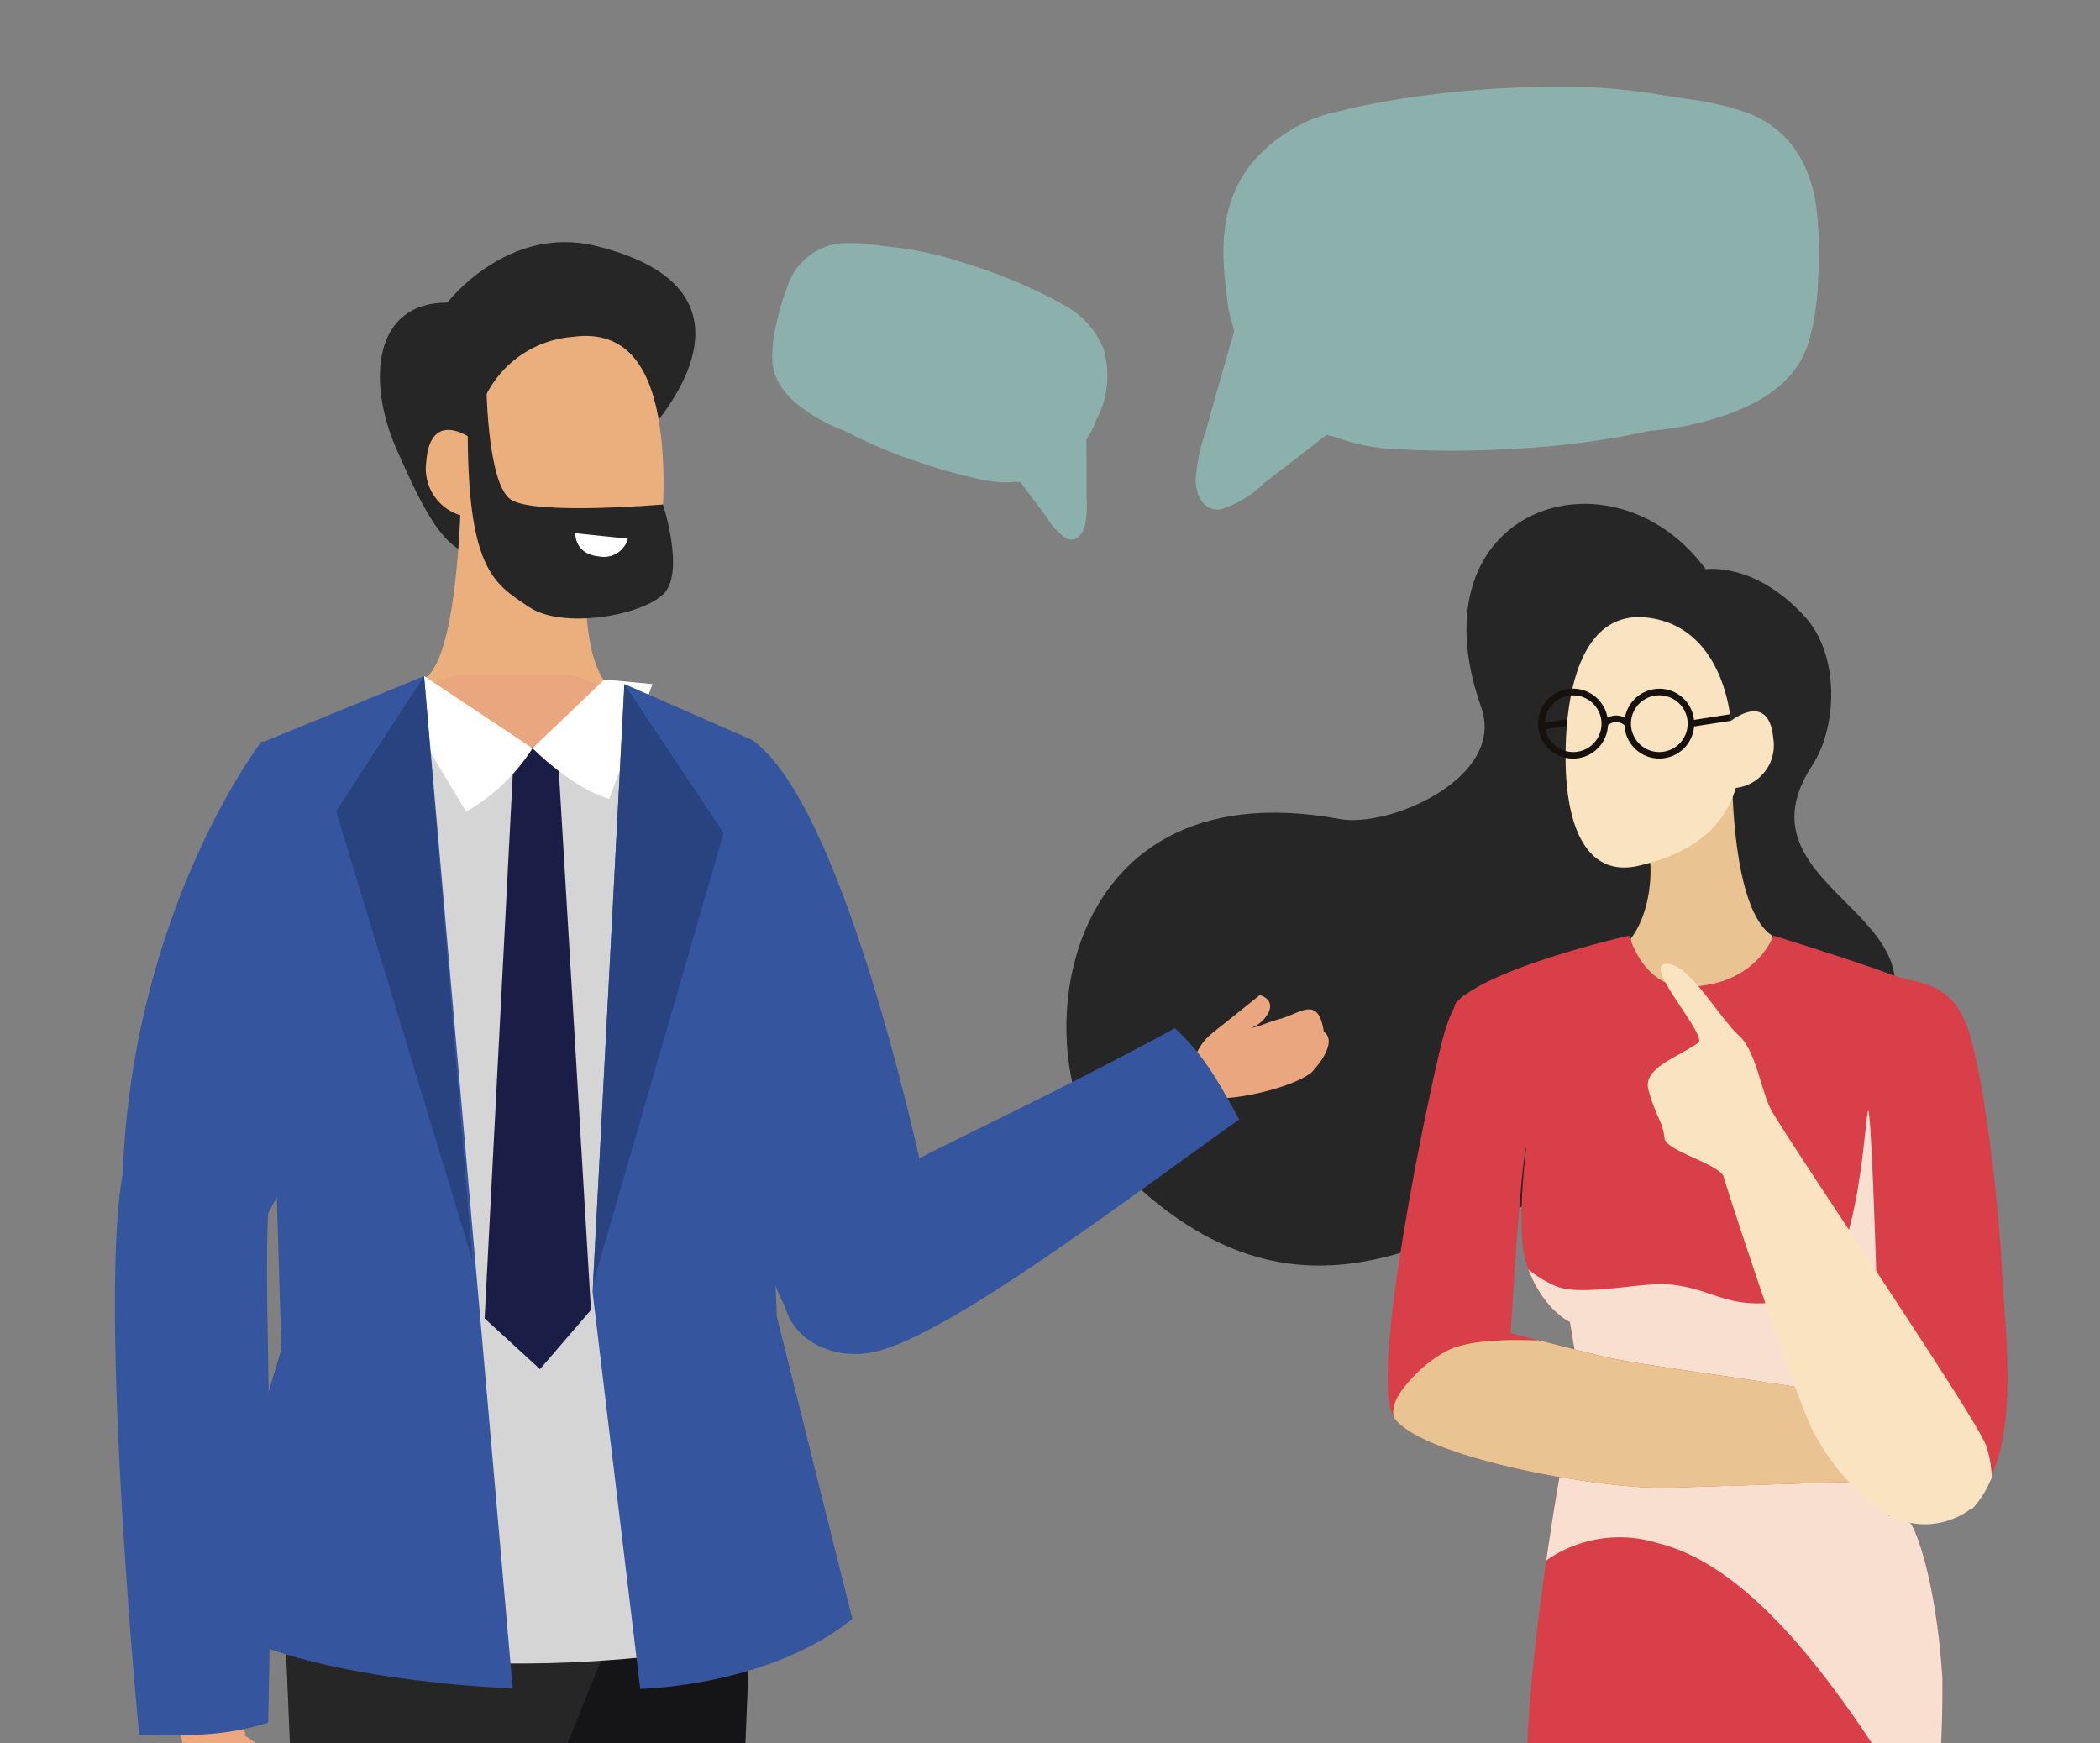
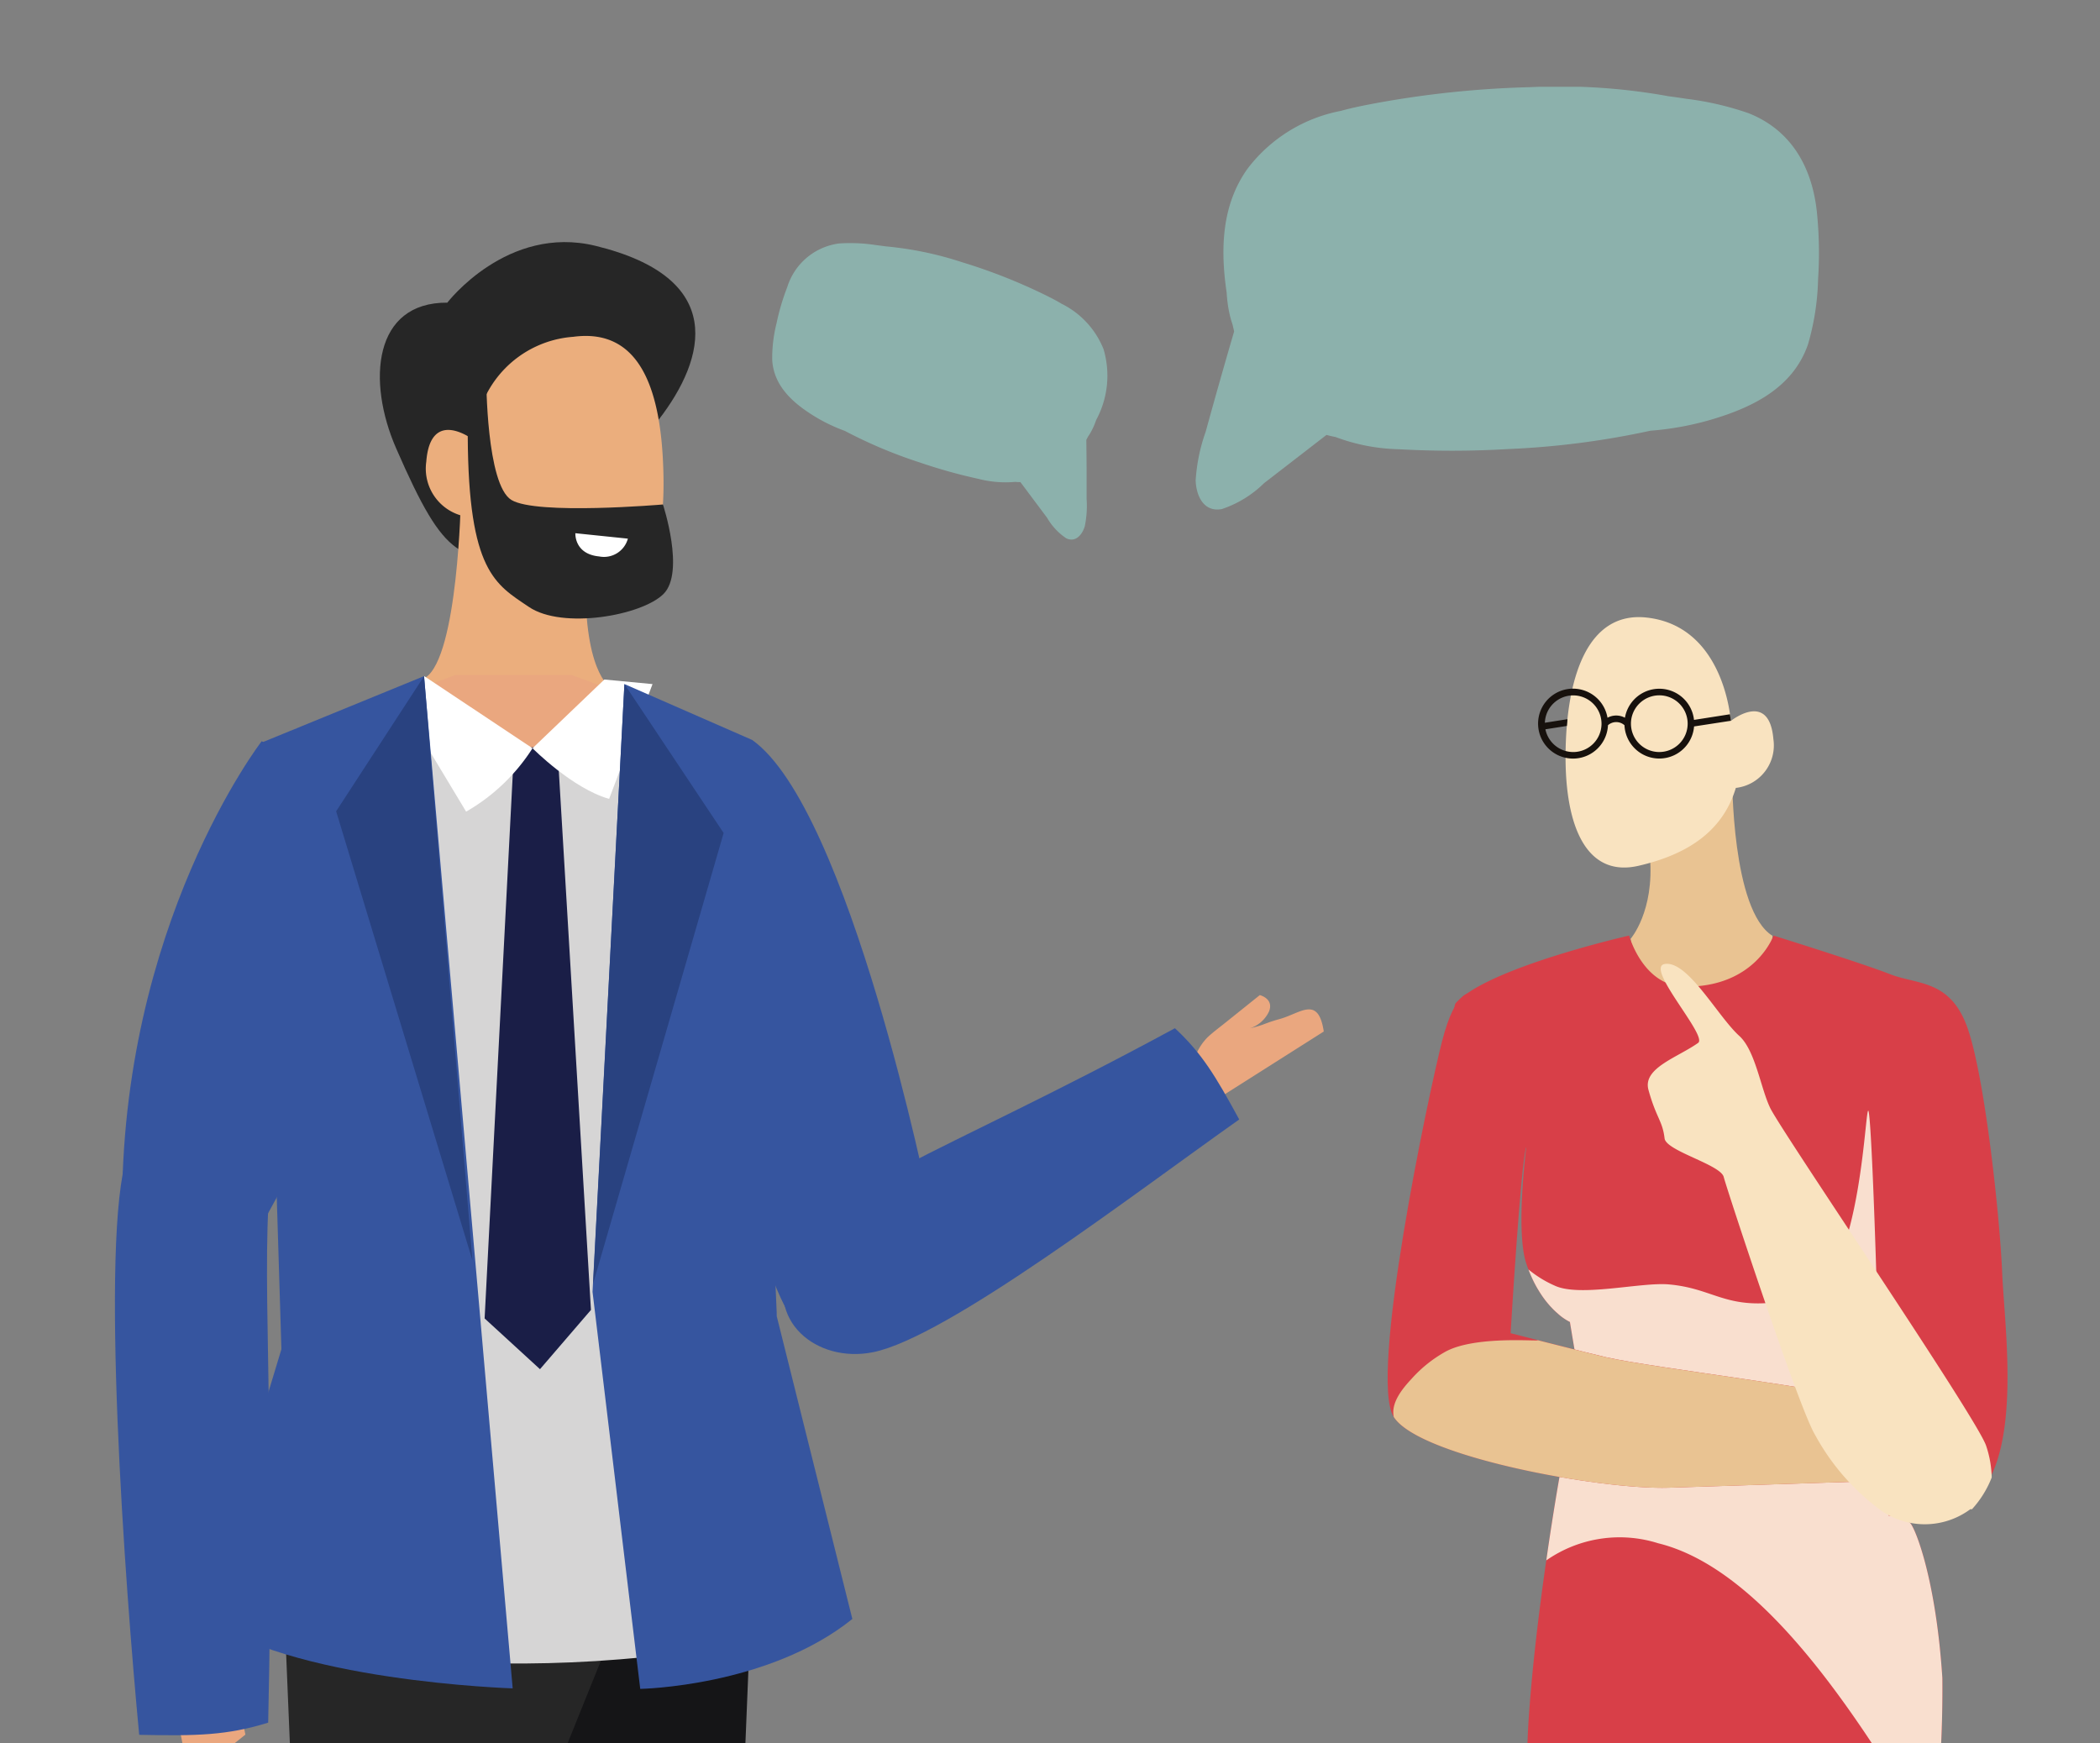
<svg xmlns="http://www.w3.org/2000/svg" width="159" height="132" viewBox="0 0 159 132">
  <rect x="0" y="0" width="159" height="132" fill="#808080" stroke="none" />
  <defs>
    <clipPath id="clip-path">
      <rect id="Rectangle_2900" data-name="Rectangle 2900" width="159" height="132" transform="translate(188 1244)" fill="#fff" stroke="#707070" stroke-width="1" />
    </clipPath>
    <clipPath id="clip-path-2">
      <rect id="Rectangle_2884" data-name="Rectangle 2884" width="143.997" height="227.706" fill="none" />
    </clipPath>
  </defs>
  <g id="Mask_Group_98" data-name="Mask Group 98" transform="translate(-188 -1244)" clip-path="url(#clip-path)">
    <g id="Group_8452" data-name="Group 8452" transform="translate(196 1250.57)">
      <g id="Group_8325" data-name="Group 8325" clip-path="url(#clip-path-2)">
        <path id="Path_11419" data-name="Path 11419" d="M330.132,29.747a13.406,13.406,0,0,1,.753-3.619q.529-1.928,1.075-3.85.533-1.88,1.082-3.755c-.039-.169-.078-.335-.115-.506-.072-.209-.138-.422-.192-.643a9.719,9.719,0,0,1-.257-1.773c-.486-3.264-.4-6.641,1.589-9.412a11.613,11.613,0,0,1,7.056-4.363c.836-.234,1.691-.405,2.525-.561A74.788,74.788,0,0,1,355.482.029a46.087,46.087,0,0,1,10.457.689c.443.057.886.119,1.327.191a22.571,22.571,0,0,1,4.746,1.1c3.254,1.3,4.806,4.135,5.155,7.506a30.453,30.453,0,0,1,.088,5.055,19.168,19.168,0,0,1-.759,4.917c-1.137,3.329-4.266,4.825-7.429,5.743a22.521,22.521,0,0,1-4.51.812A62.8,62.8,0,0,1,353.8,27.429a71.619,71.619,0,0,1-8.279.015,14.491,14.491,0,0,1-4.808-.928c-.229-.041-.455-.094-.679-.156l-4.729,3.655a8.316,8.316,0,0,1-3.192,1.958c-1.406.267-1.969-1.068-1.985-2.226" transform="translate(-247.6 0)" fill="#8cb1ac" />
        <path id="Path_11420" data-name="Path 11420" d="M225.53,68.777a7.579,7.579,0,0,0,.138-2.082q0-1.128,0-2.257-.006-1.1-.021-2.206c.046-.087.093-.171.139-.258.07-.1.139-.209.2-.321a5.486,5.486,0,0,0,.408-.925,7.05,7.05,0,0,0,.557-5.36,6.55,6.55,0,0,0-3.178-3.439c-.419-.254-.858-.475-1.289-.687a42.206,42.206,0,0,0-6.251-2.459,26.024,26.024,0,0,0-5.792-1.2c-.25-.036-.5-.069-.75-.1a12.71,12.71,0,0,0-2.747-.12,4.75,4.75,0,0,0-3.938,3.3,17.182,17.182,0,0,0-.811,2.736,10.8,10.8,0,0,0-.33,2.789c.116,1.983,1.591,3.269,3.173,4.246a12.718,12.718,0,0,0,2.33,1.123,35.486,35.486,0,0,0,5.641,2.38,40.376,40.376,0,0,0,4.5,1.258,8.183,8.183,0,0,0,2.755.221c.13.012.262.017.393.018l2.02,2.7a4.691,4.691,0,0,0,1.44,1.547c.723.358,1.231-.283,1.415-.911" transform="translate(-151.397 -35.501)" fill="#8cb1ac" />
-         <path id="Path_11421" data-name="Path 11421" d="M339.364,131.264s3.713-.608,7.539,3.623c2.6,2.871,2.456,8.28.537,11.21-5.95,9.078,9.84,11.114,5.5,19.423-4.9,9.369-23.574,12.738-27.142,13.883-7.371,2.364-18.369,10.76-31.724-3.663-6.167-6.662-4.558-29.643,17.568-25.568,3.815.7,12.6-3.15,10.727-8.448-5.37-15.148,9.92-20.113,17-10.459" transform="translate(-218.219 -94.732)" fill="#262626" />
        <path id="Path_11422" data-name="Path 11422" d="M461.848,221.384s1.819-2.087,1.462-6.231l6.231-6s-.05,10.078,3.052,12c0,0-.166,4.772-4.072,5.041s-6.3-1.926-6.672-4.817" transform="translate(-346.389 -156.868)" fill="#e9c392" />
        <path id="Path_11423" data-name="Path 11423" d="M454.66,168.48s-.45-7.195-6.39-7.827c-4.5-.479-6.062,4.625-6.116,10.3s1.664,9.379,5.512,8.5c4.056-.93,6.459-2.852,7.38-5.9a3.239,3.239,0,0,0,2.842-3.7c-.317-3.717-3.228-1.366-3.228-1.366" transform="translate(-331.618 -120.467)" fill="#f9e3c0" />
        <path id="Path_11424" data-name="Path 11424" d="M448.432,184.726l-.076-.491-2.72.425a2.641,2.641,0,0,0-5.229-.163,1.383,1.383,0,0,0-1.32,0,2.647,2.647,0,1,0,.035.567.941.941,0,0,1,1.25,0,2.64,2.64,0,0,0,5.269.092Zm-11.947,2.368a2.15,2.15,0,0,1-2.1-1.722l1.625-.254.048-.512-1.713.27a2.145,2.145,0,1,1,2.143,2.219Zm6.525,0a2.147,2.147,0,1,1,2.146-2.147h0a2.15,2.15,0,0,1-2.146,2.146" transform="translate(-325.376 -136.724)" fill="#17110d" />
        <path id="Path_11425" data-name="Path 11425" d="M447.632,299.974c-1.6,1.277-4.274,1.369-4.8.8-.739-.8-.375-.115-.089.367.124.206.231.377.231.377.245-.028,1.975,3.789,2.492,11.765a88.089,88.089,0,0,1-.739,12.31c-.809,7.434-1.953,27.454-1.953,27.454H414.125c0-1.135-.457-29.147,0-36.388.263-4.125.834-8.7,1.35-12.279.53-3.687,1-6.322,1-6.322s1.655-6.622,1.607-6.99v-.009c-.079-.244-.818-4.733-.818-4.733a4.1,4.1,0,0,1-.9-.62,4.629,4.629,0,0,1-.35-.325c-.082-.086-.168-.175-.253-.266-.124-.14-.254-.295-.384-.463-.044-.06-.089-.124-.136-.187s-.089-.127-.13-.19c-.089-.13-.175-.266-.26-.412-.045-.07-.086-.146-.13-.222s-.082-.155-.127-.234a7.986,7.986,0,0,1-.358-.776c-.038-.092-.073-.187-.111-.282-.063-.158-.121-.323-.177-.495-.8-2.457.013-8.76.013-8.76s-6.341-9.831-5.319-10.934c2.482-2.685,13.106-5.088,13.106-5.088s1.05,3.845,4.232,3.868c5.333.041,6.7-3.868,6.7-3.868s6.737,2.1,8.814,2.92,4.594.377,5.893,4.125,2.425,14.171,2.606,18.479,1.629,14.2-2.363,17.378" transform="translate(-306.4 -192.806)" fill="#d83f48" />
        <path id="Path_11426" data-name="Path 11426" d="M461.509,365.366c-5.025-8.335-12.4-20.461-20.785-22.512a9.69,9.69,0,0,0-8.464,1.3c.529-3.687,1-6.322,1-6.322s1.655-6.622,1.607-6.99v-.009c-.079-.244-.818-4.733-.818-4.733a4.1,4.1,0,0,1-.9-.618c-.111-.1-.232-.206-.352-.326-.082-.086-.168-.175-.253-.266-.124-.14-.253-.295-.384-.463-.044-.06-.089-.124-.136-.187s-.089-.127-.13-.19c-.089-.13-.175-.266-.26-.412-.045-.07-.086-.146-.13-.222s-.082-.155-.127-.234c-.124-.241-.244-.5-.358-.776-.038-.092-.073-.187-.111-.282a8.511,8.511,0,0,0,1.988,1.225c1.908.894,6.537-.279,8.642-.092,3.833.336,4.476,2.343,10.307.95,4.425-1.059,4.562-15.747,4.838-13.95.342,2.244.925,23.023.828,25.267a8.668,8.668,0,0,0,.231,2.847c.146.491.358.961.529,1.446.067.2.1.415.181.6a1.718,1.718,0,0,0,.15.3.548.548,0,0,0-.152-.092c-.121-.05-.381.139-.247.139a6.139,6.139,0,0,1,1.322.15c.124.206.231.377.231.377.245-.028,1.975,3.789,2.492,11.765a88.454,88.454,0,0,1-.74,12.31" transform="translate(-323.184 -232.579)" fill="#f9dfcf" style="mix-blend-mode: multiply;isolation: isolate" />
        <path id="Path_11427" data-name="Path 11427" d="M394.633,274.416s-1.191-.5-2.25,3.647-5.536,25.4-3.663,28.411,15.63,5.536,20.84,5.373,15.143-.489,15.143-.489-.081-5.454-1.139-6.187-15.072-2.373-18.725-3.195c-1.3-.292-7.261-1.827-7.261-1.827s.775-13.014,1.184-14.084-2.043-12.53-4.129-11.65" transform="translate(-291.203 -205.777)" fill="#d83f48" />
-         <path id="Path_11428" data-name="Path 11428" d="M424.841,384.091c-1.058-.732-15.072-2.373-18.724-3.195-.8-.18-3.363-.83-5.218-1.3.282.128-4.611-.375-6.928.847a9.909,9.909,0,0,0-2.621,2.088c-.694.746-1.566,1.806-1.341,2.878,1.9,3.006,15.628,5.523,20.831,5.36s15.142-.488,15.142-.488-.081-5.454-1.139-6.187" transform="translate(-292.481 -284.697)" fill="#e8a360" />
        <path id="Path_11429" data-name="Path 11429" d="M424.841,384.091c-1.058-.732-15.072-2.373-18.724-3.195-.8-.18-3.363-.83-5.218-1.3.282.128-4.611-.375-6.928.847a9.909,9.909,0,0,0-2.621,2.088c-.694.746-1.566,1.806-1.341,2.878,1.9,3.006,15.628,5.523,20.831,5.36s15.142-.488,15.142-.488-.081-5.454-1.139-6.187" transform="translate(-292.481 -284.697)" fill="#e9c392" />
        <path id="Path_11430" data-name="Path 11430" d="M476.323,276.54c-.719-1.477-1.12-4.352-2.342-5.457-1.635-1.479-3.911-5.743-5.65-5.442-1.518.262,3.275,5.442,2.536,5.971-1.55,1.107-4.219,1.9-3.762,3.558.592,2.148,1.061,2.321,1.221,3.675.112.952,4.242,1.981,4.477,2.92.225.9,5.692,17.5,6.9,19.495a17.4,17.4,0,0,0,5.035,5.773,5.785,5.785,0,0,0,6.706-.09.134.134,0,0,1,.145-.01,7.714,7.714,0,0,0,1.505-2.416,7.967,7.967,0,0,0-.429-2.418c-.762-2.184-15.459-23.741-16.342-25.556" transform="translate(-350.293 -199.221)" fill="#f9e3c0" />
        <path id="Path_11431" data-name="Path 11431" d="M88.145,51.618s4.543-5.935,11.227-4.3c9.956,2.428,8.389,8.481,4.775,13.163-7.567,9.8-4.547,11.358-9.281,10.957-5.85-.5-6.755.015-10.6-8.8-2.223-5.087-1.714-11.061,3.882-11.02" transform="translate(-62.276 -35.273)" fill="#262626" />
        <path id="Path_11432" data-name="Path 11432" d="M100.724,83.4a8.042,8.042,0,0,1,7.458-7.87c5.118-.688,6.718,4.1,6.831,10.575S113.2,96.819,108.8,95.847c-4.635-1.025-7.394-3.2-8.472-6.664a3.694,3.694,0,0,1-3.275-4.194c.326-4.243,3.67-1.588,3.67-1.588" transform="translate(-72.778 -56.599)" fill="#ebae7d" />
        <path id="Path_11433" data-name="Path 11433" d="M111.027,139s-2.021-.866-2.038-7.648l-9.439-6.823s-.21,11.975-2.68,13.6c0,0,1.259,13.263,8.605,13.6,4.463.206,5.149-9.433,5.552-12.734" transform="translate(-72.653 -93.397)" fill="#ebae7d" />
        <path id="Path_11434" data-name="Path 11434" d="M110.936,88.52s0,7.989,1.9,9.154,11.475.343,11.475.343,1.691,5.127.046,6.773-7.659,2.7-10.191.987-4.582-2.663-4.634-12.935c0,0-.432-3.879,1.4-4.322" transform="translate(-82.117 -66.391)" fill="#262626" />
        <path id="Path_11435" data-name="Path 11435" d="M146.23,135.624l-3.975-.411s-.1,1.575,1.8,1.758a1.875,1.875,0,0,0,2.175-1.346" transform="translate(-106.691 -101.411)" fill="#fff" />
        <path id="Path_11436" data-name="Path 11436" d="M186.614,289.656c-9.394-17.2-8.164-23.69-8.164-23.69l8.17-3.631a141.129,141.129,0,0,0,8.9,27.064c-1.084.5-5.253,3.889-8.906.257" transform="translate(-133.799 -196.753)" fill="#eda880" />
-         <path id="Path_11437" data-name="Path 11437" d="M339.074,277.855c-.42-2.757-1.756-1.379-3.343-.944-1.216.337-1.005.4-2.258.707a2.423,2.423,0,0,0,1.457-1.285c.383-.971-.7-1.235-.7-1.235l-2.423,1.942c-.5.41-1.023.785-1.5,1.222a4.229,4.229,0,0,0-1.152,2.12,2.142,2.142,0,0,0,1.979,2.508c1.132.112,5.311-.654,6.989-1.914,0,0,2.176-2.2.949-3.12" transform="translate(-246.845 -206.325)" fill="#eaa77f" />
+         <path id="Path_11437" data-name="Path 11437" d="M339.074,277.855c-.42-2.757-1.756-1.379-3.343-.944-1.216.337-1.005.4-2.258.707a2.423,2.423,0,0,0,1.457-1.285c.383-.971-.7-1.235-.7-1.235l-2.423,1.942c-.5.41-1.023.785-1.5,1.222a4.229,4.229,0,0,0-1.152,2.12,2.142,2.142,0,0,0,1.979,2.508" transform="translate(-246.845 -206.325)" fill="#eaa77f" />
        <path id="Path_11438" data-name="Path 11438" d="M214.089,304.488l26.036-11.868,1.353,3.006-22.61,16.487s-6.085,4.813-8.906.257c0,0-2.413-4.619,4.128-7.881" transform="translate(-157.146 -219.467)" fill="#eaa77f" />
        <path id="Path_11439" data-name="Path 11439" d="M170.481,223.354c0,2.055-3.993,4.229-7.322,5.358a34.159,34.159,0,0,1-5.252,1.421c-4.9-14.431-6.681-20.876-6.95-23.371,0,0-.306-8.65,7.232-8.928,0,0,5.508-.725,7.014,4.29,0,0,3.283,11.735,5.278,21.23" transform="translate(-113.218 -148.35)" fill="#0e336e" />
        <path id="Path_11440" data-name="Path 11440" d="M124.1,440.412,121.888,494.5l-4.781,55.953h-4.958l-4.787-54.634-7.316-55.406Z" transform="translate(-75.035 -330.312)" fill="#151517" />
-         <path id="Path_11441" data-name="Path 11441" d="M145.132,885.366l11.15,2.453s7.788,1.147,9.157-.842a.508.508,0,0,0-.287-.658l-.039-.013-14.246-5.723h-4.958a7.979,7.979,0,0,0-.776,4.783" transform="translate(-108.794 -660.443)" fill="#1e2b48" />
        <path id="Path_11442" data-name="Path 11442" d="M20.34,883.183,9.192,885.636S1.4,886.783.036,884.794a.507.507,0,0,1,.287-.657l.038-.013L14.605,878.4h4.958a7.961,7.961,0,0,1,.777,4.783" transform="translate(0 -658.805)" fill="#1e2b48" />
        <path id="Path_11443" data-name="Path 11443" d="M53.234,440.412H81.079l-7.551,18.727-4.683,38.7-9.453,52.068h-5.05l.492-58.055-.868-33.872Z" transform="translate(-39.926 -330.312)" fill="#262626" />
        <path id="Path_11444" data-name="Path 11444" d="M44.088,186.342a11.9,11.9,0,0,1,6.279-4.8l9.194-3.407h8.775l9.19,3.407a11.9,11.9,0,0,1,6.278,4.8Z" transform="translate(-33.066 -133.602)" fill="#eaa77f" />
        <path id="Path_11445" data-name="Path 11445" d="M65.315,181.447l8.184,2.8s5.442,2,5.442,5.355l-2.32,13.857,3.516,49.413c-21.1,5.388-41.457.527-41.457.527l4.683-30.812-6.485-28.941c0-6.787,5.146-8.983,5.146-8.983l9.945-3.3s8.512,13,13.346.077" transform="translate(-27.659 -136.029)" fill="#d6d5d5" />
        <path id="Path_11446" data-name="Path 11446" d="M20.55,337.634s-1.667-27.746,4.78-52.122l-8.922-.587s-5.461,21.958-.65,52.33Z" transform="translate(-10.333 -213.696)" fill="#eda880" />
        <path id="Path_11447" data-name="Path 11447" d="M22.048,491.727,20.943,486l4.642-1.239.7,3.575Z" transform="translate(-15.707 -363.571)" fill="#eaa77f" />
-         <path id="Path_11448" data-name="Path 11448" d="M27.663,501.405l.583,2.829c2.159-.353.988-3.755.988-3.755s-1.81-4.173-5.936-2.707c-1.346.433-1.443,4.366-1.443,4.366a25.084,25.084,0,0,0,1.05,3.7c.49.925,1.484.264,1.484.264a.768.768,0,0,0,1.362.021.76.76,0,0,0,1.318-.277c1.15.814,1.571-.621,1.571-.621Z" transform="translate(-16.391 -373.098)" fill="#eda880" />
        <path id="Path_11449" data-name="Path 11449" d="M35.79,211.858c3.33-10.333-3.3-12.767-3.3-12.767-7.032-3.825-10.08,2.072-10.08,2.072-.938,2-3.555,9.712-5.629,20.488,3.42,3.267,8.913,6.405,13.251,6.542Z" transform="translate(-12.584 -148.351)" fill="#14458f" />
        <path id="Path_11450" data-name="Path 11450" d="M3.256,0,9.5,42.258,6.045,47.064,1.534,43.6,0,.346Z" transform="matrix(0.996, 0.087, -0.087, 0.996, 30.958, 49.695)" fill="#1a1e47" />
        <path id="Path_11451" data-name="Path 11451" d="M99.856,183.954a14.562,14.562,0,0,1-5.027,4.8l-4.781-7.941,1.6-2.323Z" transform="translate(-67.536 -133.871)" fill="#fff" />
        <path id="Path_11452" data-name="Path 11452" d="M187.645,242.5s-4.035-1.259-7.874-31.267l3.994-13.437c7.371,5.2,13.4,35,13.4,35Z" transform="translate(-134.829 -148.352)" fill="#36559f" />
        <path id="Path_11453" data-name="Path 11453" d="M45.79,178.492,52.5,255.134s-17.155-.533-23.591-5.581l6.081-20.1-1.409-45.965Z" transform="translate(-21.683 -133.87)" fill="#36559f" />
        <path id="Path_11454" data-name="Path 11454" d="M239.67,292.04c-1.81-3.323-2.826-5.005-4.868-6.909-18.24,9.889-26.733,12.1-29.147,17.574-2.013,4.559,2.031,7.813,6.288,6.957,5.617-1.129,19.83-12.047,27.728-17.623" transform="translate(-153.843 -213.85)" fill="#36559f" />
        <path id="Path_11455" data-name="Path 11455" d="M19.7,200.036s10.994,7.589-3.738,34.012h-11c-.193-21.909,10.565-35.833,10.565-35.833Z" transform="translate(-3.716 -148.662)" fill="#36559f" />
        <path id="Path_11456" data-name="Path 11456" d="M4.64,358.094c4.392.092,6.673.039,9.768-.922.553-24.08-.648-34.61.267-42.076-3.433-4.657-9.341-5.663-10.933-.88-2.1,6.311-.165,32.706.9,43.878" transform="translate(-2.103 -233.313)" fill="#36559f" />
        <path id="Path_11457" data-name="Path 11457" d="M129.283,184.726s3.023,3.052,5.8,3.833l3.286-8.69-3.649-.346Z" transform="translate(-96.963 -134.643)" fill="#fff" />
        <path id="Path_11458" data-name="Path 11458" d="M76.457,178.5l3.661,44.223L69.8,188.729Z" transform="translate(-52.35 -133.873)" fill="#294280" />
        <path id="Path_11459" data-name="Path 11459" d="M149.871,180.893l-2.413,46.019,3.611,30.062s9.689-.169,16.06-5.294L161.415,228.8,159.53,185.12Z" transform="translate(-110.594 -135.671)" fill="#36559f" />
        <path id="Path_11460" data-name="Path 11460" d="M150.005,180.894l-2.37,45.4,9.883-34.123Z" transform="translate(-110.728 -135.671)" fill="#294280" />
      </g>
    </g>
  </g>
</svg>